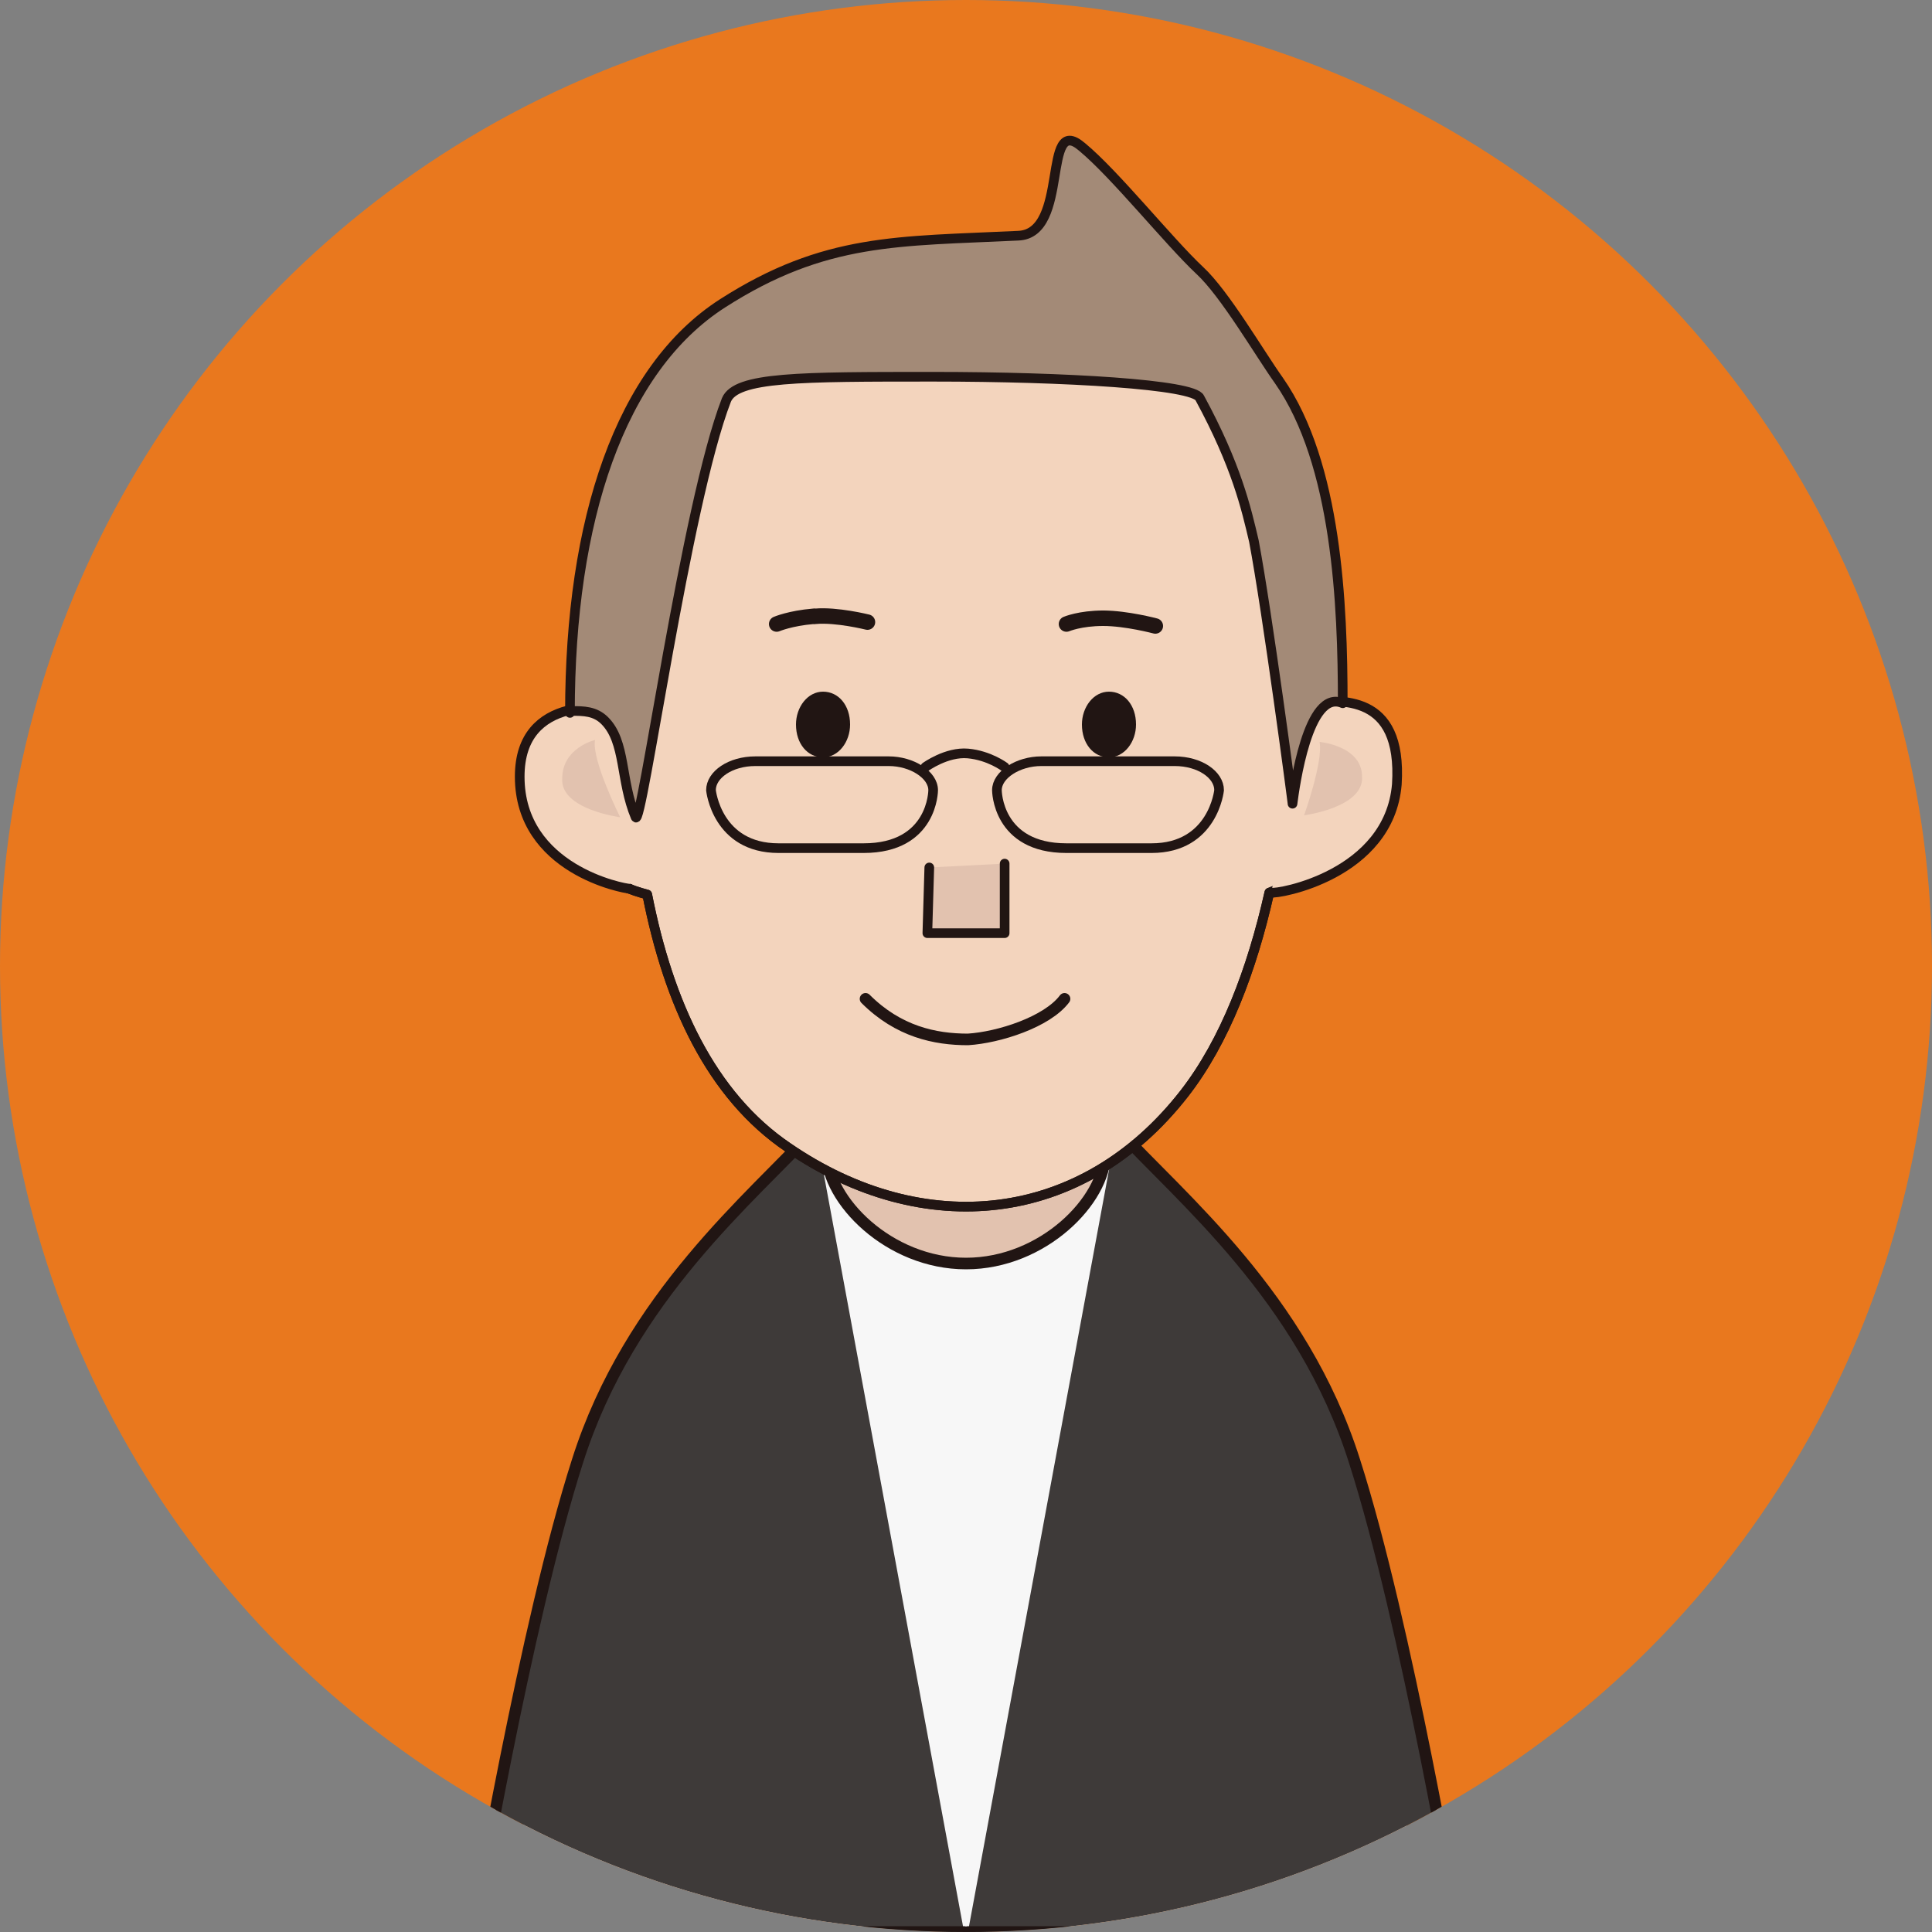
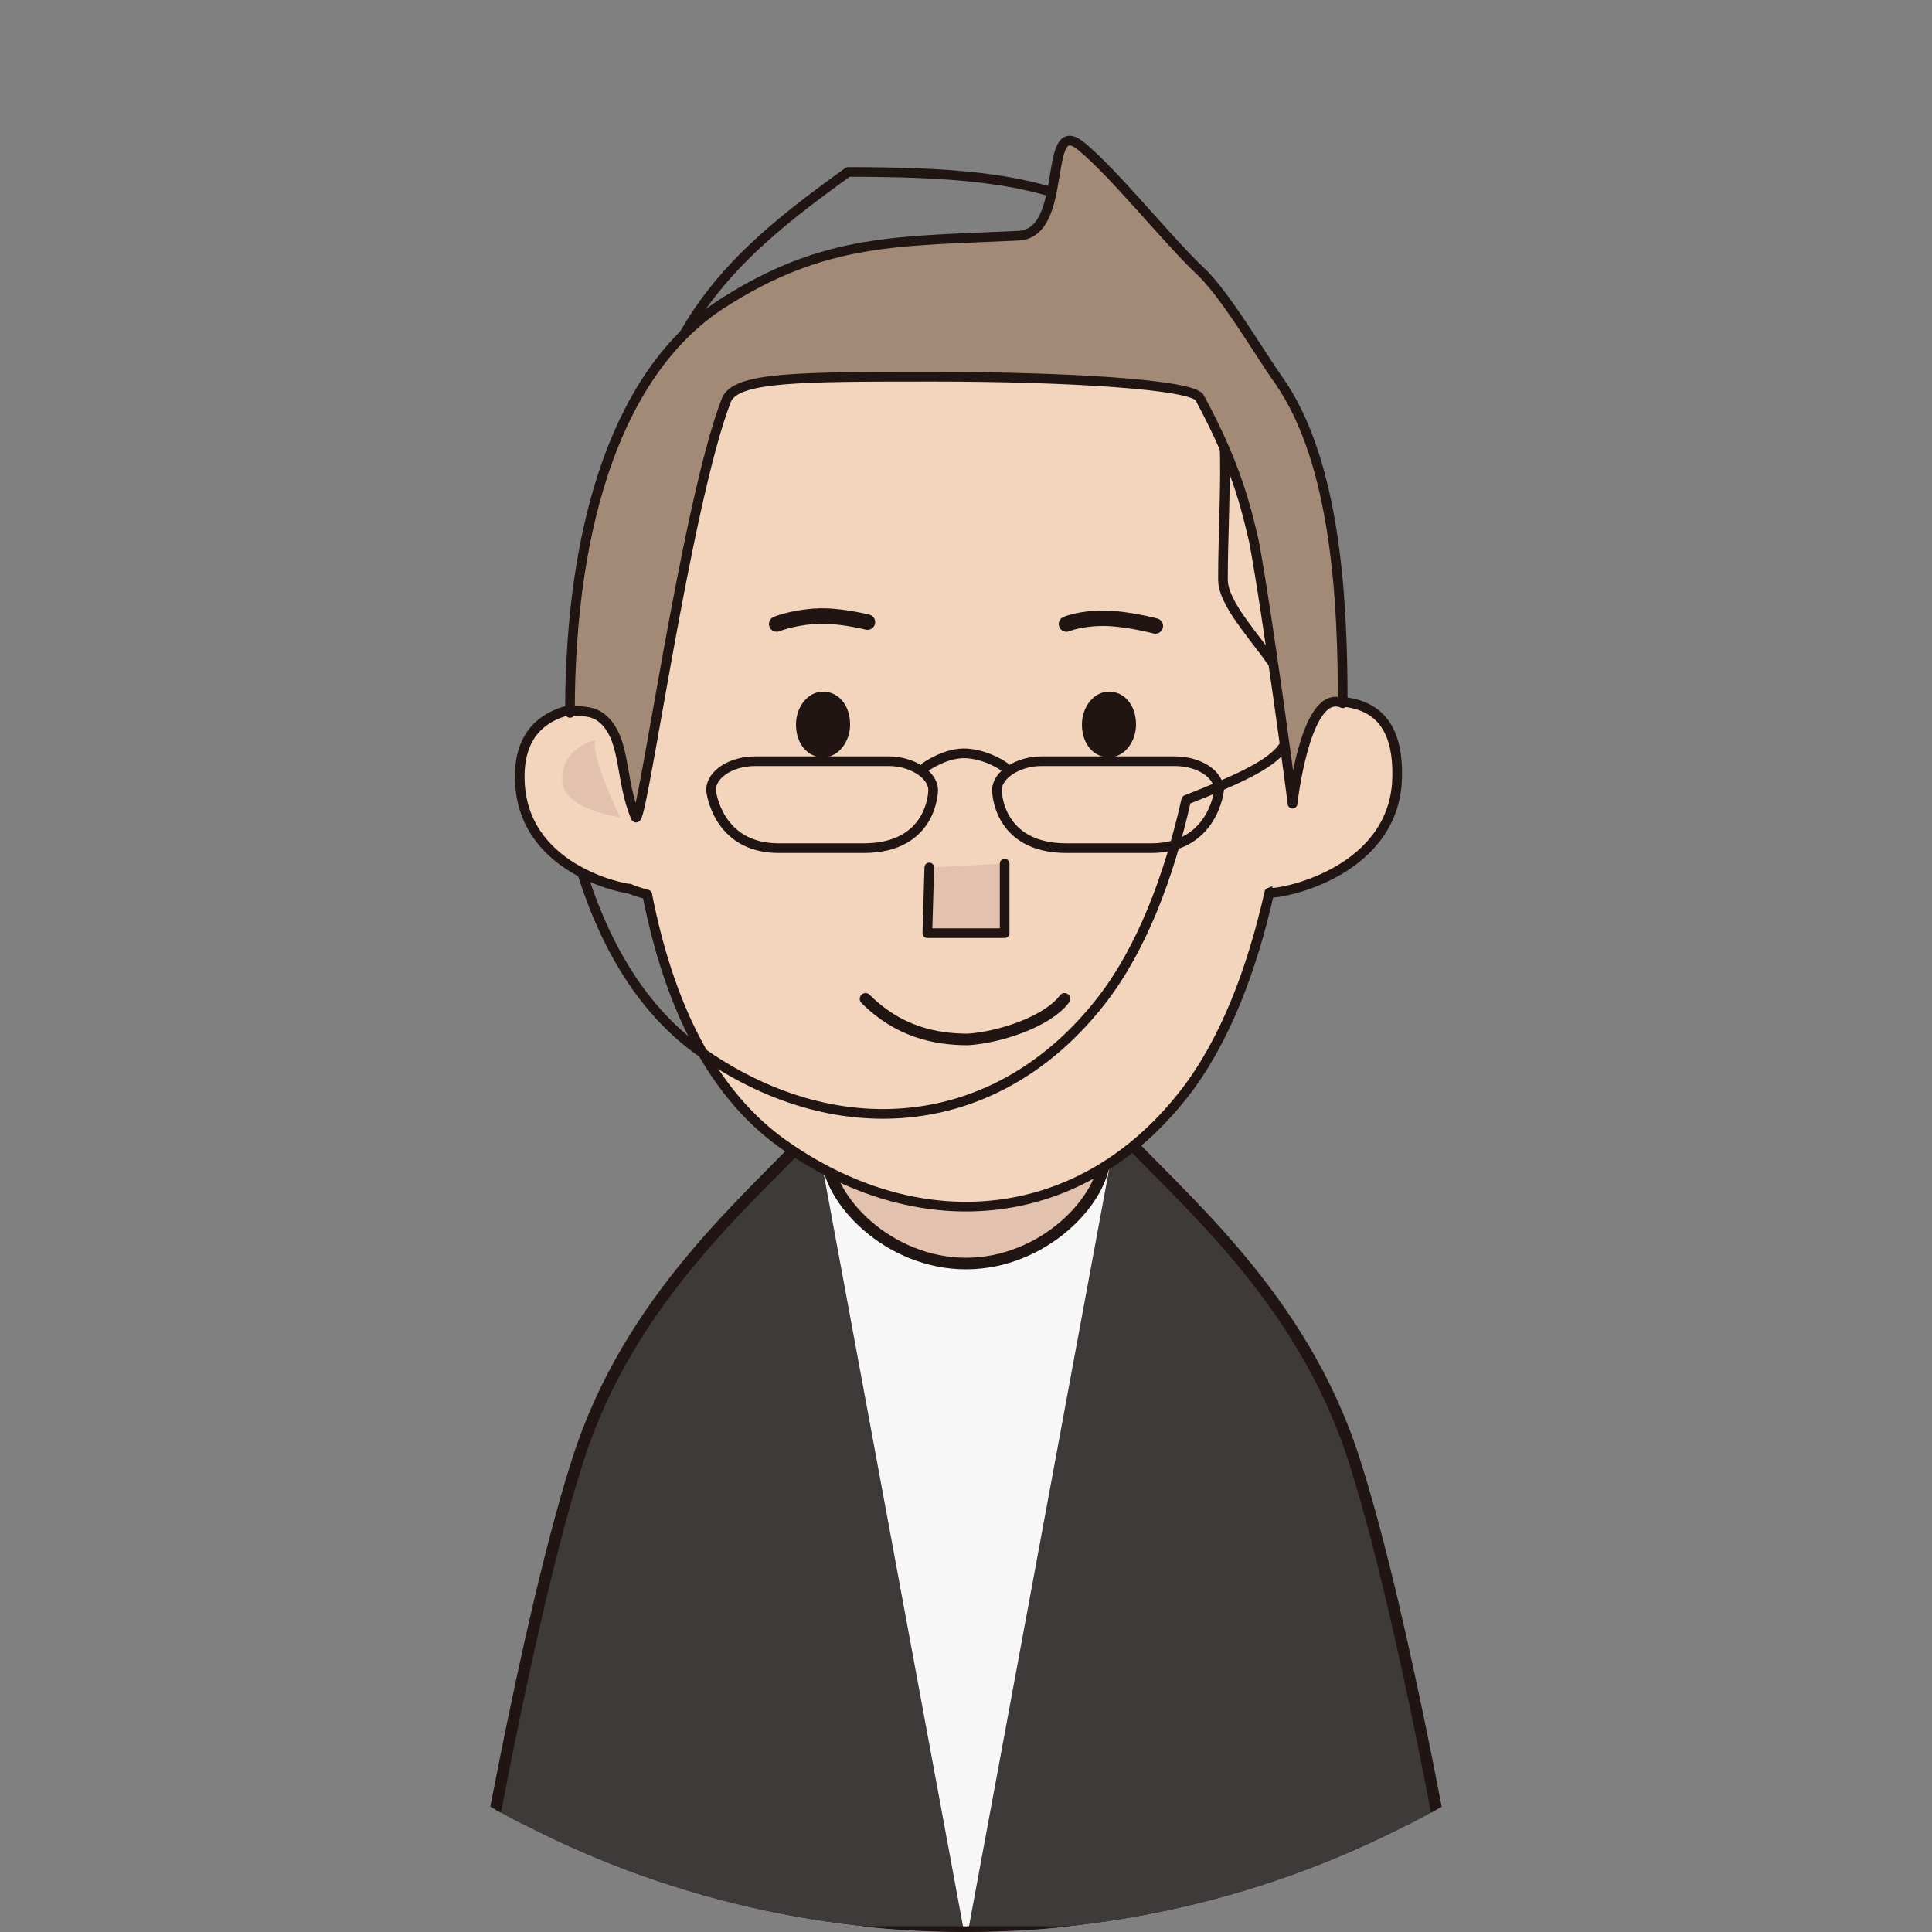
<svg xmlns="http://www.w3.org/2000/svg" xmlns:xlink="http://www.w3.org/1999/xlink" version="1.1" id="_レイヤー_1" x="0px" y="0px" width="100px" height="100px" viewBox="0 0 100 100" style="enable-background:new 0 0 100 100;" xml:space="preserve">
  <rect x="0" y="0" width="100" height="100" fill="#808080" stroke="none" />
  <style type="text/css">
	.st0{clip-path:url(#SVGID_00000021800888874870194550000017772219765998652073_);}
	.st1{fill:#E9781E;}
	.st2{fill:#F7F7F7;}
	.st3{fill:#3E3A39;stroke:#211513;stroke-width:0.6;stroke-linecap:round;stroke-linejoin:round;}
	.st4{fill:#211513;stroke:#211513;stroke-width:0.6;stroke-linecap:round;stroke-linejoin:round;}
	.st5{fill:#E2C2AF;stroke:#211513;stroke-width:0.6;stroke-linecap:round;stroke-linejoin:round;}
	.st6{fill:#F3D4BD;stroke:#211513;stroke-width:0.5;stroke-linecap:round;stroke-linejoin:round;}
	.st7{fill:none;stroke:#211513;stroke-width:0.5;stroke-linecap:round;stroke-linejoin:round;}
	.st8{fill:#E2C2AF;stroke:#211513;stroke-width:0.5;stroke-linecap:round;stroke-linejoin:round;}
	.st9{fill:none;stroke:#211513;stroke-width:0.6;stroke-linecap:round;stroke-linejoin:round;}
	.st10{fill:#211513;}
	.st11{fill:#A38A77;stroke:#211513;stroke-width:0.5;stroke-linecap:round;stroke-linejoin:round;}
	.st12{fill:none;stroke:#211513;stroke-width:0.8;stroke-linecap:round;stroke-linejoin:round;}
	.st13{fill:#E2C2AF;}
</style>
  <g>
    <defs>
      <circle id="SVGID_1_" cx="50" cy="50" r="50" />
    </defs>
    <clipPath id="SVGID_00000111159405843402920460000008478805592878242191_">
      <use xlink:href="#SVGID_1_" style="overflow:visible;" />
    </clipPath>
    <g style="clip-path:url(#SVGID_00000111159405843402920460000008478805592878242191_);">
-       <circle class="st1" cx="50" cy="50" r="50" />
      <g>
        <g>
          <path class="st2" d="M49.9,100H26.6c0,0,1-15.7,3.7-24c2.6-8.3,8.9-13.4,12-16.9h15.3c3.2,3.5,9.4,8.6,12,16.9      c2.6,8.3,3.7,24,3.7,24H50" />
          <path class="st3" d="M50.1,100h25.4c0,0-2.7-16-5.4-24.4c-2.7-8.5-9-13.6-12.3-17.2" />
          <path class="st3" d="M49.9,100H24.5c0,0,2.7-16,5.4-24.4c2.7-8.5,9-13.6,12.3-17.2" />
-           <path class="st4" d="M42.2,58.4" />
          <path class="st5" d="M57.2,59.7c0,2.4-3.2,5.7-7.2,5.7s-7.2-3.3-7.2-5.7s3.2-4.3,7.2-4.3S57.2,57.3,57.2,59.7z" />
          <path class="st6" d="M32.5,27.6C32.2,30.3,32,33.2,32,36c0,2-3,3.6-2.8,5.5c0.1,1.5,0.8,3.9,4.3,4.8c1.1,5.6,3.3,10.4,7.3,13.1      c7,4.8,15.2,4,20.5-2.8c2.1-2.7,3.5-6.4,4.4-10.4c5.4-2.1,5.3-2.7,5.5-4.6c0.2-2-3.6-4.9-3.6-6.8c0-4.1,0.5-8.6-0.7-11.7      c-3.1-8.4-8.7-9.4-18.7-9.4C37.2,13.7,33.6,17.3,32.5,27.6z" />
-           <path class="st7" d="M32.5,27.6C32.2,30.3,32,33.2,32,36c0,2-3,3.6-2.8,5.5c0.1,1.5,0.8,3.9,4.3,4.8c1.1,5.6,3.3,10.4,7.3,13.1      c7,4.8,15.2,4,20.5-2.8c2.1-2.7,3.5-6.4,4.4-10.4c5.4-2.1,5.3-2.7,5.5-4.6c0.2-2-3.6-4.9-3.6-6.8c0-4.1,0.5-8.6-0.7-11.7      c-3.1-8.4-8.7-9.4-18.7-9.4C37.2,13.7,33.6,17.3,32.5,27.6z" />
+           <path class="st7" d="M32.5,27.6C32.2,30.3,32,33.2,32,36c0,2-3,3.6-2.8,5.5c1.1,5.6,3.3,10.4,7.3,13.1      c7,4.8,15.2,4,20.5-2.8c2.1-2.7,3.5-6.4,4.4-10.4c5.4-2.1,5.3-2.7,5.5-4.6c0.2-2-3.6-4.9-3.6-6.8c0-4.1,0.5-8.6-0.7-11.7      c-3.1-8.4-8.7-9.4-18.7-9.4C37.2,13.7,33.6,17.3,32.5,27.6z" />
          <polyline class="st8" points="52,44.7 52,48.3 48,48.3 48.1,44.9     " />
          <path class="st9" d="M55.1,51.7c-0.9,1.2-3.4,2-5,2.1c-1.7,0-3.6-0.4-5.3-2.1" />
          <path class="st6" d="M33,36.8c-1.5-0.3-6.1-0.9-6.1,3.4c0,4.8,5.4,5.8,5.7,5.8" />
          <path class="st6" d="M67.8,36.3c1.5,0,4.8-0.5,4.5,4.3c-0.4,4.7-6.2,5.7-6.5,5.6" />
          <g>
            <path class="st10" d="M56,37.5c0,1,0.6,1.7,1.4,1.7c0.8,0,1.4-0.8,1.4-1.7c0-1-0.6-1.7-1.4-1.7C56.6,35.8,56,36.6,56,37.5z" />
            <path class="st10" d="M41.2,37.5c0,1,0.6,1.7,1.4,1.7c0.8,0,1.4-0.8,1.4-1.7c0-1-0.6-1.7-1.4-1.7       C41.8,35.8,41.2,36.6,41.2,37.5z" />
          </g>
          <path class="st11" d="M29.6,36.8c0.6,0,1.2,0,1.7,0.5c1.1,1.1,0.8,3.1,1.6,5c0.3,0.7,2.6-16.2,4.7-21.6      c0.5-1.2,3.8-1.2,10.7-1.2s13.5,0.4,13.8,1.1c1.9,3.5,2.4,5.7,2.8,7.4c0.7,3.7,2,13.5,2,13.6c0.1-0.8,0.8-6,2.6-5.2      c0-5.1-0.3-12.4-3.3-16.7c-1-1.4-2.8-4.5-4.1-5.7c-1.6-1.5-4.4-5-6.1-6.4c-2.1-1.8-0.6,4.5-3.3,4.6c-6.2,0.3-10,0.1-15.3,3.5      s-7.9,11.2-7.9,21.2L29.6,36.8z M66.9,41.5C66.9,41.6,66.9,41.6,66.9,41.5L66.9,41.5z" />
          <g>
            <path class="st7" d="M52,39.7c0,0-0.8-0.6-1.9-0.7c-1.1-0.1-2.2,0.7-2.2,0.7" />
            <g>
              <path class="st7" d="M55.2,43.9h4.4c3.2,0,3.5-3,3.5-3c0-0.8-1-1.5-2.3-1.5h-6.9c-1.2,0-2.3,0.7-2.3,1.5        C51.6,40.9,51.6,43.9,55.2,43.9z" />
              <path class="st7" d="M44.7,43.9h-4.4c-3.2,0-3.5-3-3.5-3c0-0.8,1-1.5,2.3-1.5H46c1.2,0,2.3,0.7,2.3,1.5        C48.3,40.9,48.3,43.9,44.7,43.9z" />
            </g>
          </g>
          <g>
            <path class="st12" d="M57.1,32c-1.2,0-1.9,0.3-1.9,0.3" />
            <path class="st12" d="M59.8,32.4c0,0-1.5-0.4-2.7-0.4" />
          </g>
          <g>
            <path class="st12" d="M42.1,31.9c-1.2,0.1-1.9,0.4-1.9,0.4" />
            <path class="st12" d="M44.9,32.2c0,0-1.6-0.4-2.7-0.3" />
          </g>
        </g>
-         <path class="st13" d="M68.3,38.4c0.2,1-0.8,3.8-0.8,3.8s3.1-0.4,3-2C70.5,38.6,68.3,38.4,68.3,38.4z" />
        <path class="st13" d="M30.8,38.3c-0.2,1,1.3,4,1.3,4s-3.1-0.4-3-2C29.1,38.7,30.8,38.3,30.8,38.3z" />
      </g>
    </g>
  </g>
</svg>